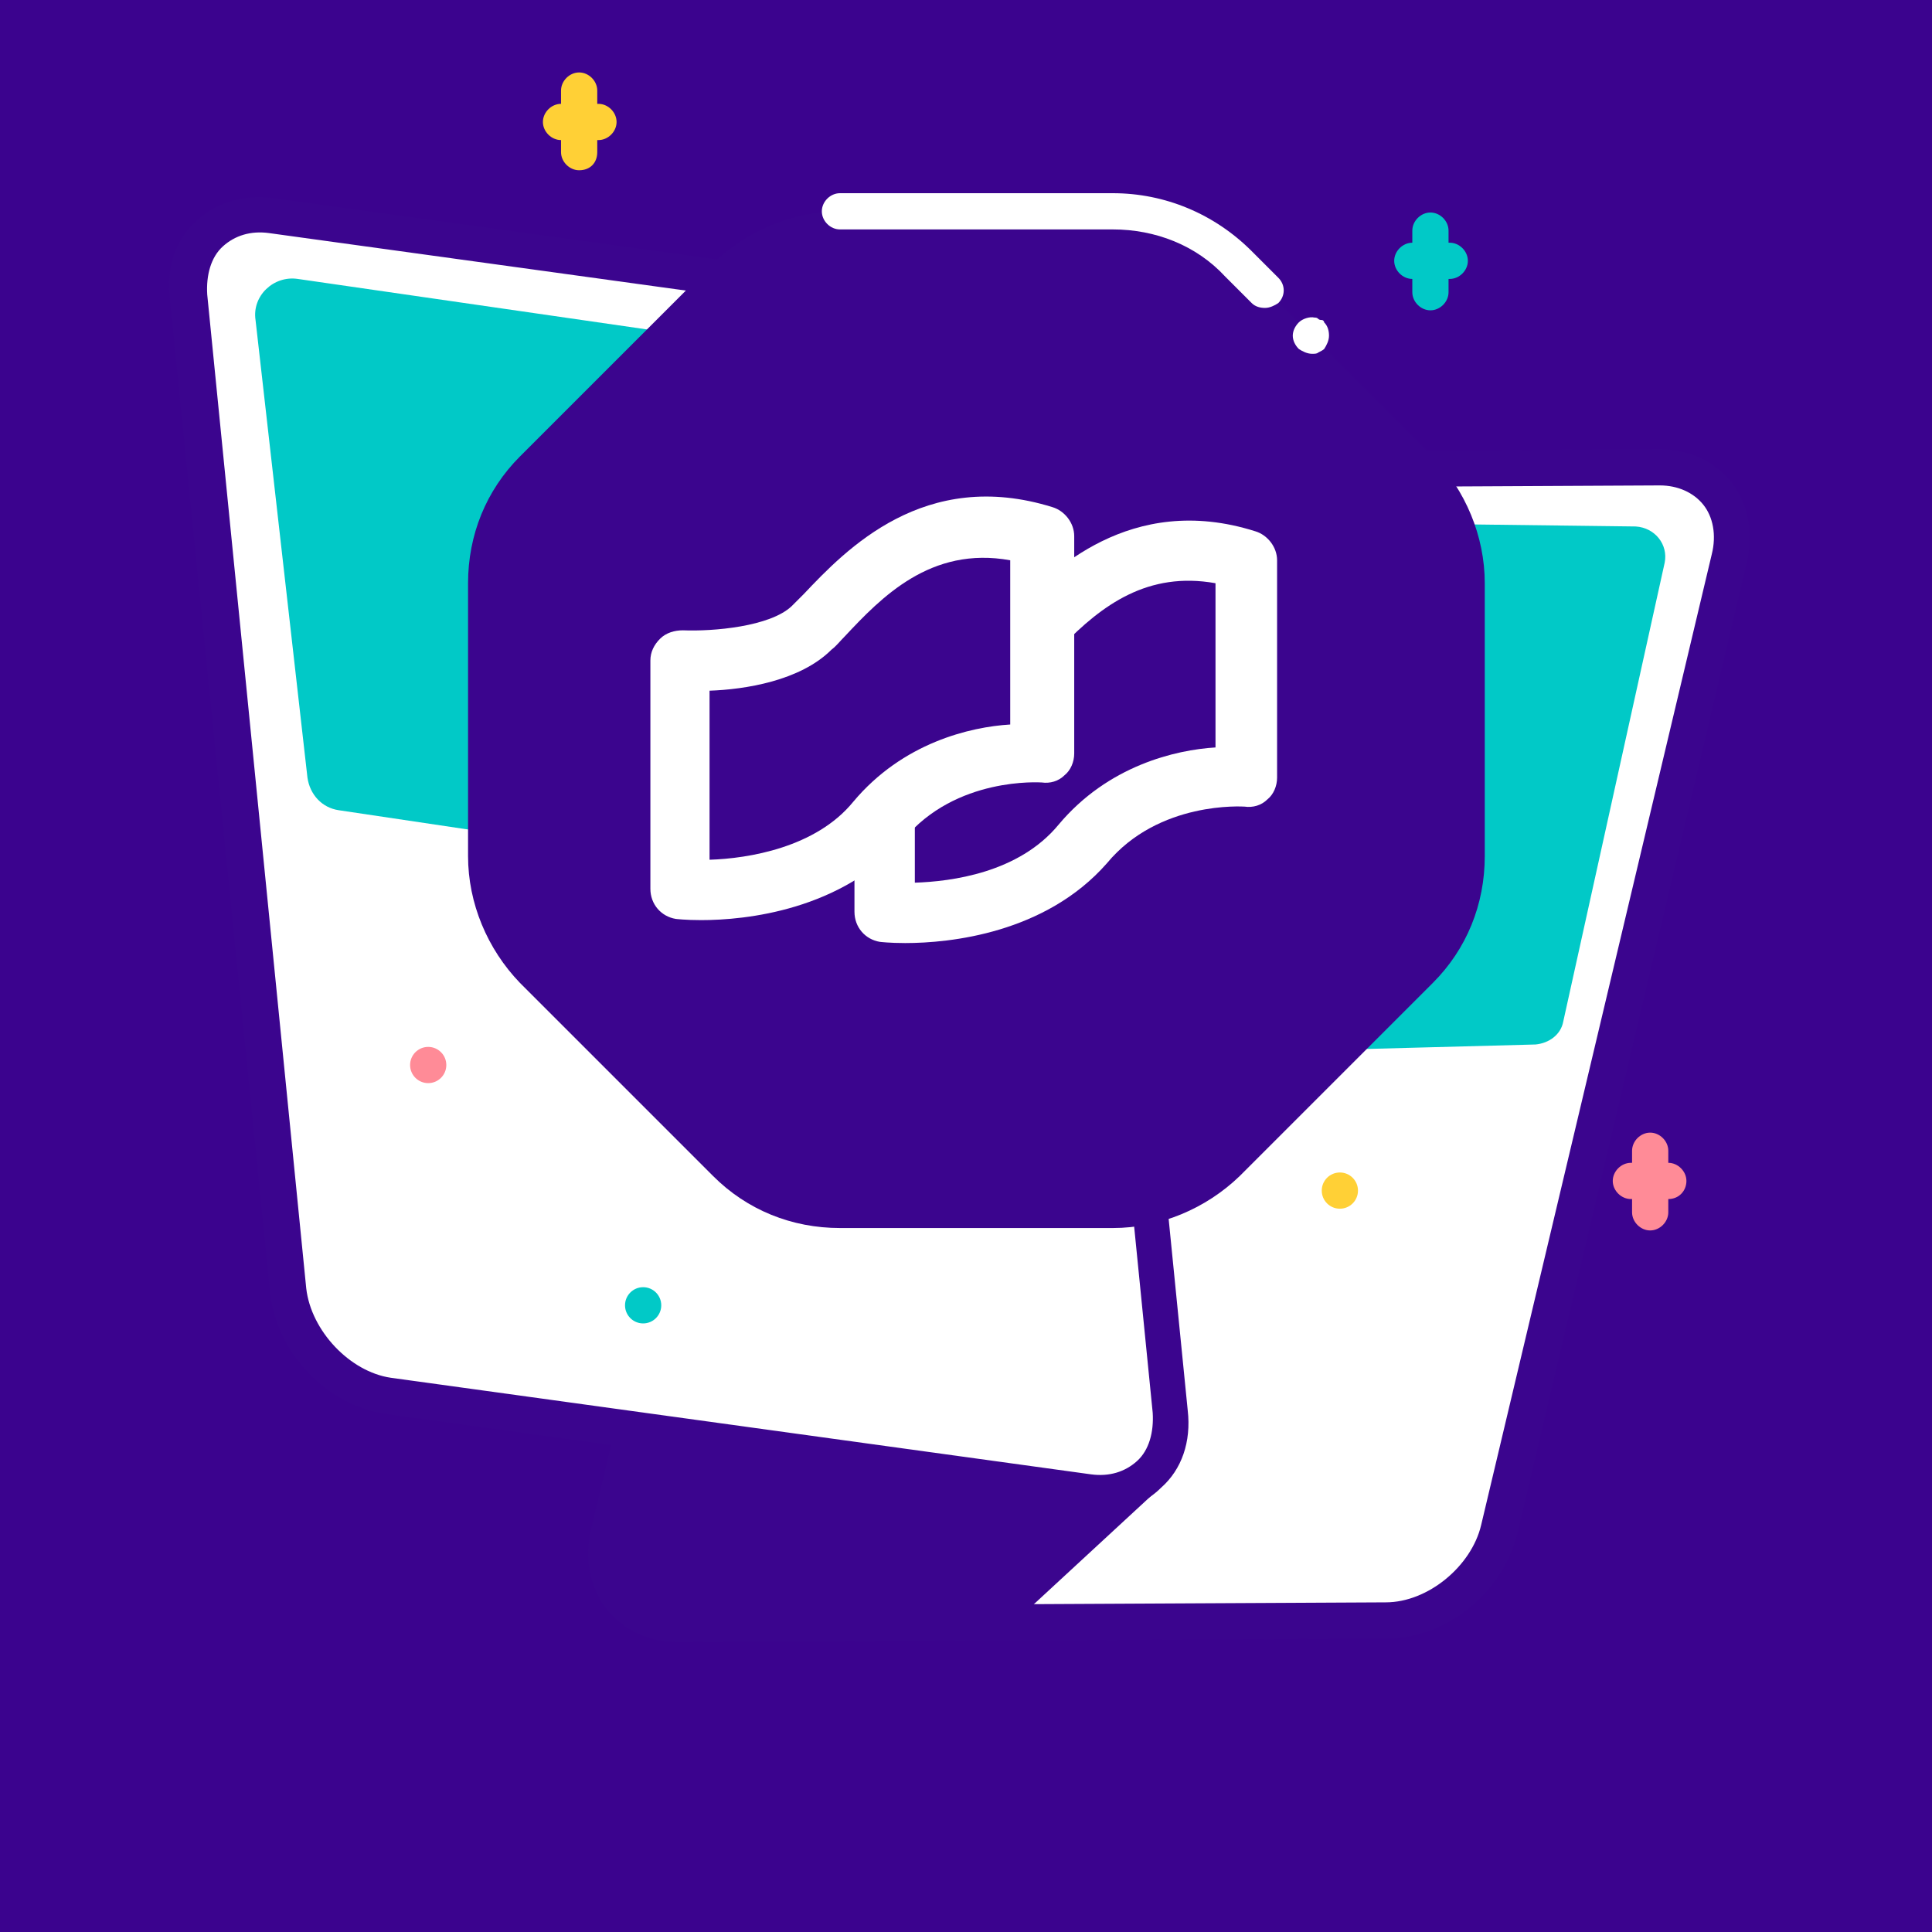
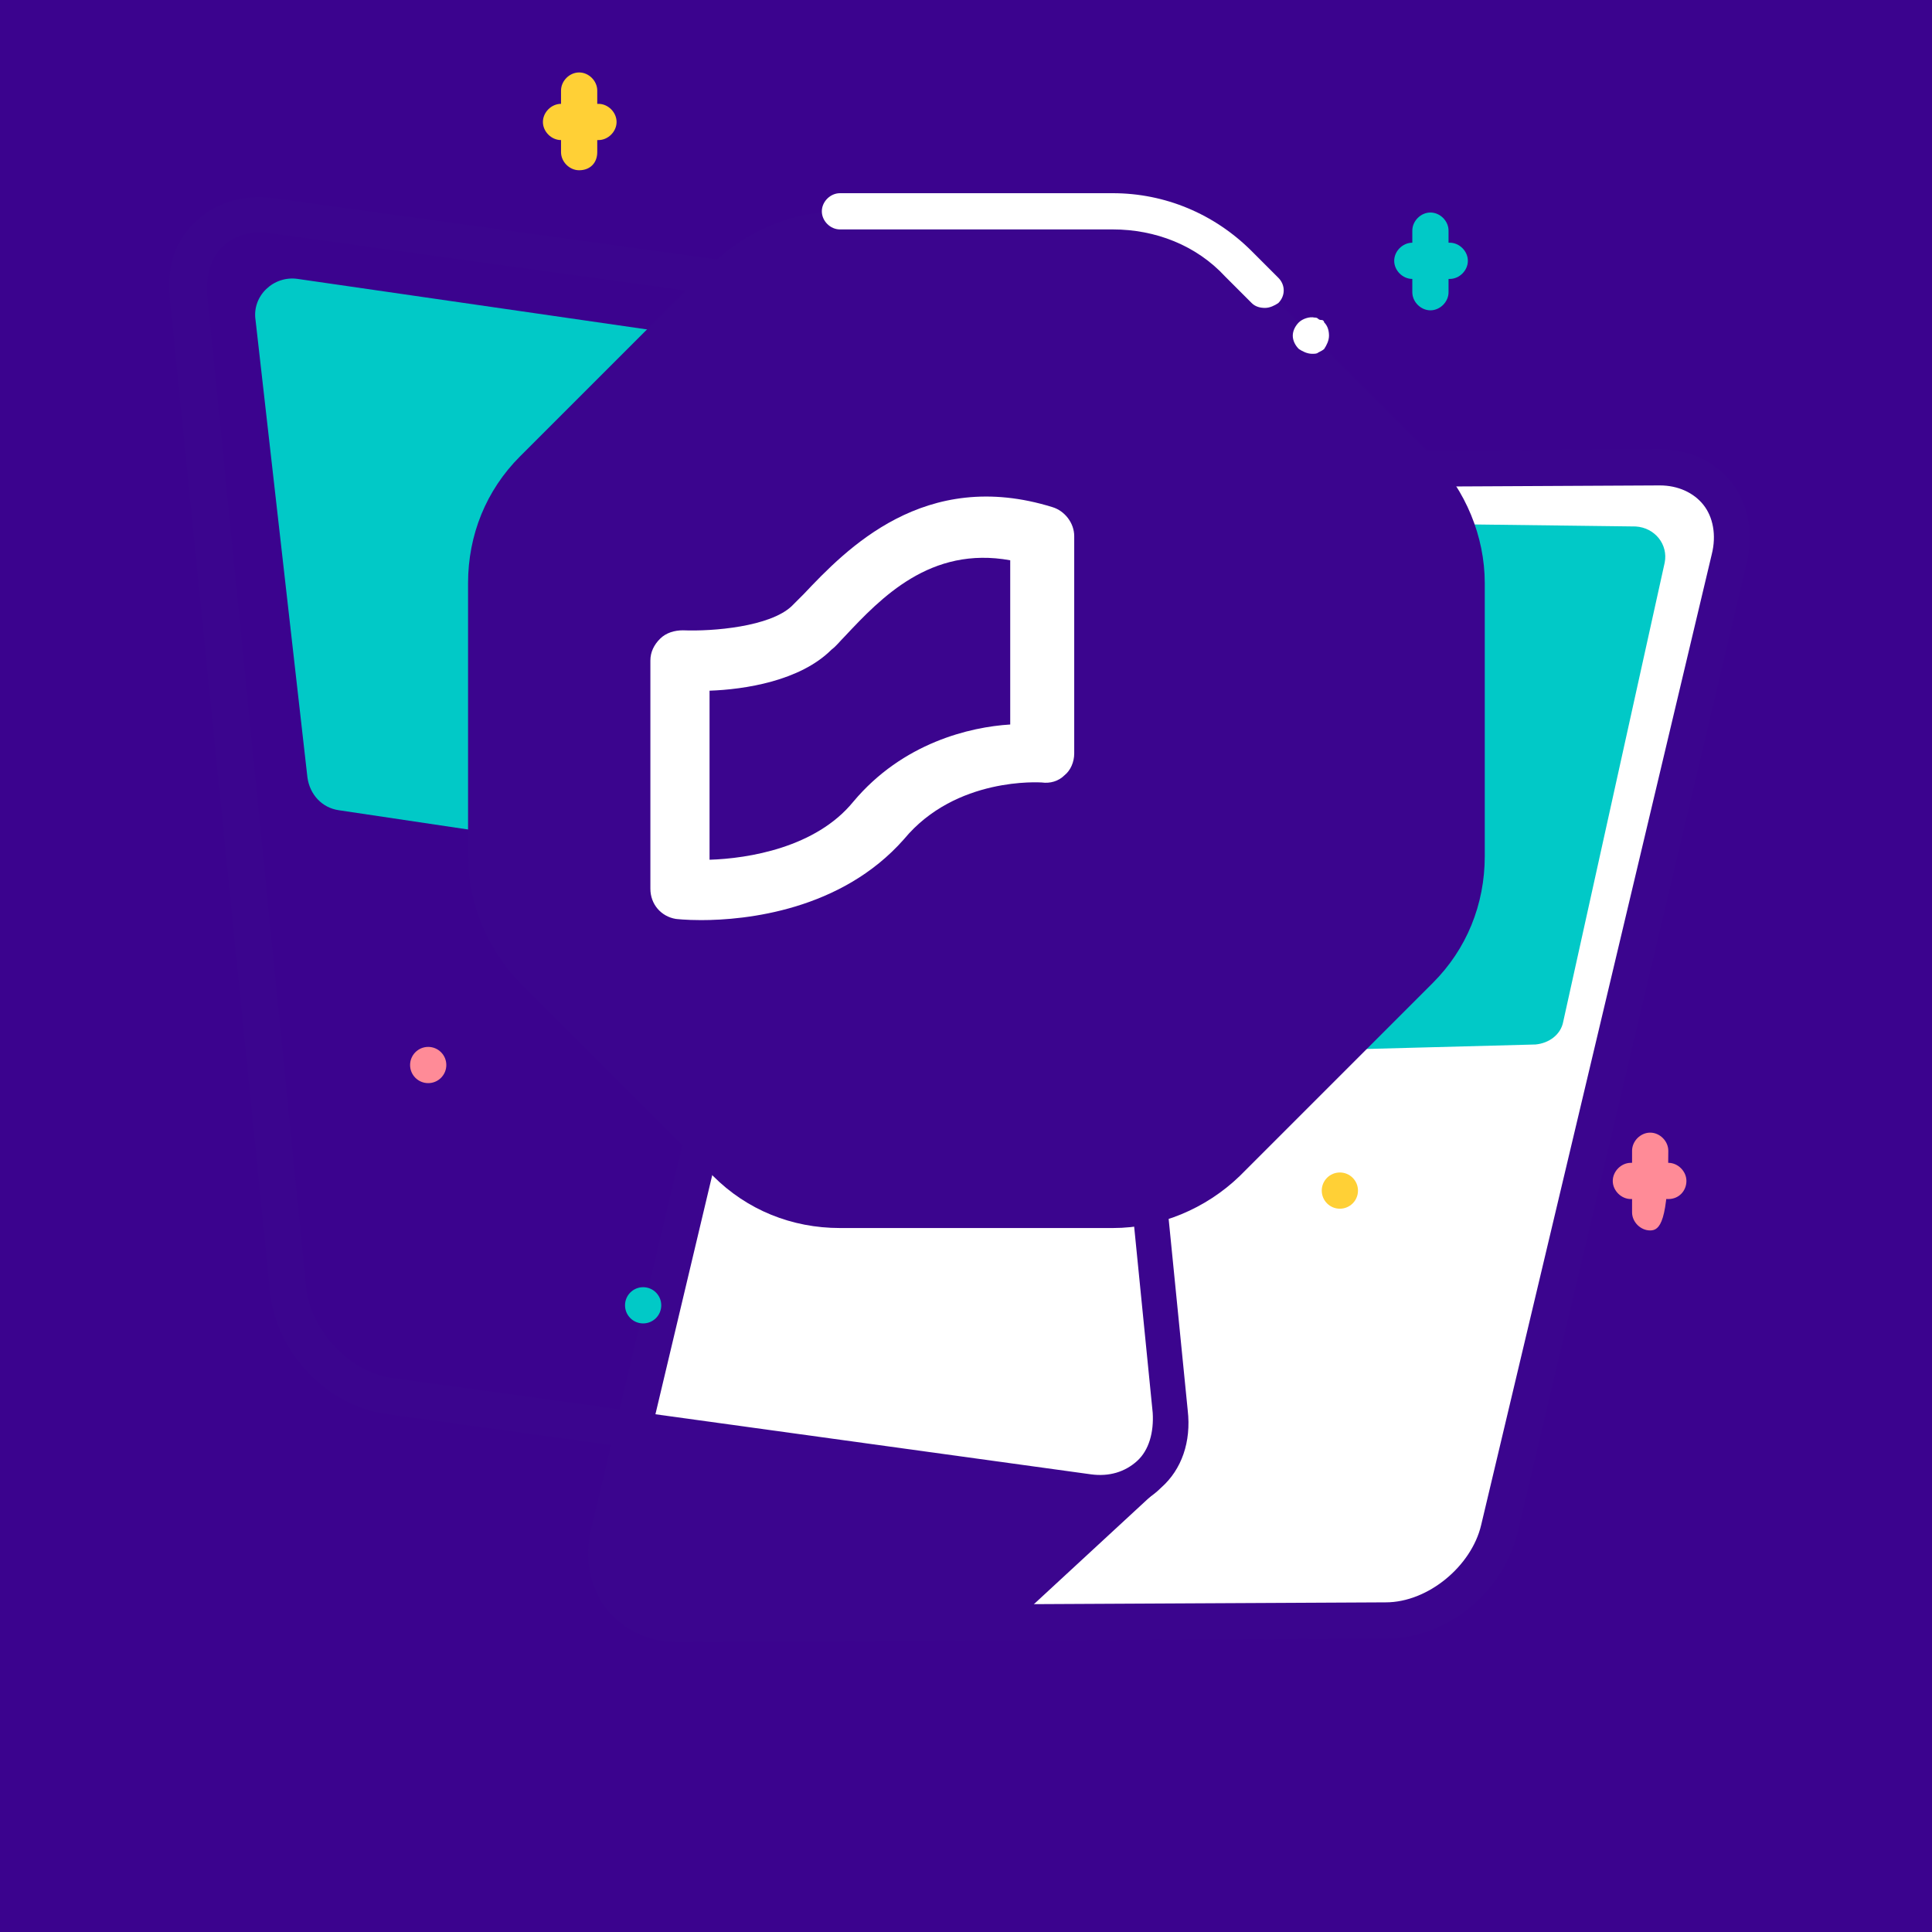
<svg xmlns="http://www.w3.org/2000/svg" width="160" height="160" viewBox="0 0 160 160" fill="none">
  <rect width="160" height="160" fill="#3B038E" />
  <path d="M137.462 38.7L78.962 39C74.762 39 70.562 42.4 69.562 46.6L50.462 127C49.462 131.2 52.062 134.5 56.262 134.5L114.862 134.2C119.062 134.2 123.262 130.8 124.262 126.6L143.362 46.2C144.262 42.1 141.662 38.7 137.462 38.7Z" fill="white" />
  <path d="M56.162 136C53.762 136 51.662 135 50.262 133.3C48.862 131.5 48.362 129.1 48.962 126.6L68.062 46.2C69.262 41.3 73.962 37.5 78.862 37.5L137.462 37.2C139.862 37.2 141.962 38.2 143.362 39.9C144.762 41.7 145.262 44.1 144.662 46.6L125.662 127C124.462 131.9 119.762 135.7 114.862 135.7L56.162 136C56.262 136 56.262 136 56.162 136ZM137.462 40.2L78.862 40.5C75.362 40.5 71.762 43.5 70.962 46.9L51.862 127.3C51.462 128.9 51.762 130.4 52.562 131.4C53.362 132.4 54.662 133 56.162 133L114.762 132.7C118.262 132.7 121.862 129.7 122.662 126.3L141.762 45.9C142.162 44.3 141.862 42.8 141.062 41.8C140.262 40.8 138.962 40.2 137.462 40.2Z" fill="#3B058E" />
  <path d="M137.862 46.6L129.462 84.6C129.262 85.7 128.262 86.4 127.162 86.5L74.262 87.9C72.462 87.9 71.262 86 72.062 84.4L93.162 44.4C93.562 43.6 94.362 43.1 95.262 43.1L135.462 43.6C137.062 43.7 138.162 45.1 137.862 46.6Z" fill="#01C9C7" />
-   <path d="M90.162 123.6L32.162 115.6C28.062 115 24.362 111.1 23.862 106.8L15.562 24.6C15.162 20.3 18.162 17.3 22.262 17.9L80.262 25.9C84.362 26.5 88.062 30.4 88.562 34.7L96.762 117C97.262 121.2 94.262 124.2 90.162 123.6Z" fill="white" />
  <path d="M91.162 125.2C90.762 125.2 90.362 125.2 89.962 125.1L31.962 117.1C27.062 116.4 22.862 112 22.362 107L14.062 24.7C13.762 22.1 14.562 19.8 16.262 18.3C17.862 16.8 20.062 16.1 22.562 16.4L80.562 24.4C85.462 25.1 89.662 29.5 90.162 34.5L98.362 116.8C98.662 119.4 97.862 121.7 96.162 123.2C94.862 124.5 93.062 125.2 91.162 125.2ZM90.362 122.1C91.862 122.3 93.162 121.9 94.162 121C95.162 120.1 95.562 118.6 95.462 117L87.262 34.7C86.862 31.2 83.662 27.8 80.262 27.3L22.262 19.3C20.762 19.1 19.462 19.5 18.462 20.4C17.462 21.3 17.062 22.8 17.162 24.4L25.362 106.7C25.762 110.2 28.962 113.6 32.362 114.1L90.362 122.1Z" fill="#3B058E" />
  <path d="M82.062 31.4L24.662 23.1C22.662 22.8 20.862 24.5 21.162 26.5L25.462 64.4C25.662 65.8 26.662 66.9 28.062 67.1L87.762 76C89.862 76.3 91.662 74.5 91.262 72.4L84.662 34C84.462 32.6 83.362 31.6 82.062 31.4Z" fill="#01C9C7" />
  <path d="M92.162 17.5H69.562C65.662 17.5 61.862 19.1 59.062 21.8L43.062 37.8C40.262 40.6 38.762 44.3 38.762 48.3V70.9C38.762 74.8 40.362 78.6 43.062 81.4L59.062 97.4C61.862 100.2 65.562 101.7 69.562 101.7H92.162C96.062 101.7 99.862 100.1 102.662 97.4L118.662 81.4C121.462 78.6 122.962 74.9 122.962 70.9V48.3C122.962 44.4 121.362 40.6 118.662 37.8L102.662 21.8C99.862 19 96.062 17.5 92.162 17.5Z" fill="#3B058E" />
  <path d="M104.762 24L102.562 21.8C99.761 19 96.061 17.5 92.061 17.5H69.561" fill="#3B058E" />
  <path d="M104.762 25.5C104.362 25.5 103.962 25.4 103.662 25.1L101.462 22.9C99.061 20.3 95.662 19 92.162 19H69.561C68.761 19 68.061 18.3 68.061 17.5C68.061 16.7 68.761 16 69.561 16H92.162C96.462 16 100.562 17.7 103.662 20.8L105.862 23C106.462 23.6 106.462 24.5 105.862 25.1C105.562 25.3 105.162 25.5 104.762 25.5Z" fill="white" />
  <path d="M108.662 29.3C108.262 29.3 107.862 29.1 107.562 28.9C107.262 28.6 107.062 28.2 107.062 27.8C107.062 27.4 107.262 27 107.562 26.7C107.862 26.4 108.462 26.2 108.862 26.3C108.962 26.3 109.062 26.3 109.162 26.4C109.262 26.5 109.362 26.5 109.462 26.5C109.562 26.5 109.662 26.6 109.662 26.7C109.962 27 110.062 27.4 110.062 27.8C110.062 28.2 109.862 28.6 109.662 28.9C109.562 29 109.362 29.1 109.162 29.2C109.062 29.3 108.862 29.3 108.662 29.3Z" fill="white" />
  <path d="M118.462 25.7C117.662 25.7 116.962 25 116.962 24.2V19.1C116.962 18.3 117.662 17.6 118.462 17.6C119.262 17.6 119.962 18.3 119.962 19.1V24.2C119.962 25 119.262 25.7 118.462 25.7Z" fill="#01C9C7" />
  <path d="M120.062 23.1H116.962C116.162 23.1 115.462 22.4 115.462 21.6C115.462 20.8 116.162 20.1 116.962 20.1H120.062C120.862 20.1 121.562 20.8 121.562 21.6C121.562 22.4 120.862 23.1 120.062 23.1Z" fill="#01C9C7" />
  <path d="M47.962 14.1C47.162 14.1 46.462 13.4 46.462 12.6V7.5C46.462 6.7 47.162 6 47.962 6C48.762 6 49.462 6.7 49.462 7.5V12.6C49.462 13.5 48.862 14.1 47.962 14.1Z" fill="#FFD036" />
  <path d="M49.562 11.6H46.462C45.662 11.6 44.962 10.9 44.962 10.1C44.962 9.3 45.662 8.6 46.462 8.6H49.562C50.362 8.6 51.062 9.3 51.062 10.1C51.062 10.9 50.362 11.6 49.562 11.6Z" fill="#FFD036" />
-   <path d="M136.661 101.9C135.861 101.9 135.161 101.2 135.161 100.4V95.3C135.161 94.5 135.861 93.8 136.661 93.8C137.461 93.8 138.161 94.5 138.161 95.3V100.4C138.161 101.2 137.461 101.9 136.661 101.9Z" fill="#FF8B97" />
+   <path d="M136.661 101.9C135.861 101.9 135.161 101.2 135.161 100.4V95.3C135.161 94.5 135.861 93.8 136.661 93.8C137.461 93.8 138.161 94.5 138.161 95.3C138.161 101.2 137.461 101.9 136.661 101.9Z" fill="#FF8B97" />
  <path d="M138.162 99.3H135.062C134.262 99.3 133.562 98.6 133.562 97.8C133.562 97 134.262 96.3 135.062 96.3H138.162C138.962 96.3 139.662 97 139.662 97.8C139.662 98.6 139.062 99.3 138.162 99.3Z" fill="#FF8B97" />
  <path d="M110.962 100.1C111.79 100.1 112.462 99.428 112.462 98.6C112.462 97.772 111.79 97.1 110.962 97.1C110.133 97.1 109.462 97.772 109.462 98.6C109.462 99.428 110.133 100.1 110.962 100.1Z" fill="#FFD036" />
  <path d="M35.462 89.7C36.29 89.7 36.962 89.028 36.962 88.2C36.962 87.372 36.29 86.7 35.462 86.7C34.633 86.7 33.962 87.372 33.962 88.2C33.962 89.028 34.633 89.7 35.462 89.7Z" fill="#FF8B97" />
  <path d="M53.262 109.6C54.09 109.6 54.762 108.928 54.762 108.1C54.762 107.272 54.09 106.6 53.262 106.6C52.433 106.6 51.762 107.272 51.762 108.1C51.762 108.928 52.433 109.6 53.262 109.6Z" fill="#01C9C7" />
  <path d="M58.062 76.2C56.762 76.2 55.962 76.1 55.962 76.1C54.762 75.9 53.862 74.9 53.862 73.6V54.7C53.862 54 54.162 53.4 54.662 52.9C55.162 52.4 55.862 52.2 56.562 52.2C59.062 52.3 63.762 51.9 65.562 50.2C65.862 49.9 66.162 49.6 66.562 49.2C70.062 45.5 76.562 38.7 87.162 42C88.162 42.3 88.962 43.3 88.962 44.4V62.4C88.962 63.1 88.662 63.8 88.162 64.2C87.662 64.7 86.962 64.9 86.262 64.8C86.162 64.8 79.162 64.3 74.862 69.5C69.662 75.4 61.762 76.2 58.062 76.2ZM58.762 57.2V71.2C61.962 71.1 67.562 70.2 70.662 66.4C74.762 61.5 80.362 60.2 83.662 60V46.4C77.062 45.2 72.962 49.5 69.962 52.7C69.562 53.1 69.262 53.5 68.862 53.8C66.262 56.4 61.662 57.1 58.762 57.2Z" fill="white" />
-   <path d="M74.963 78.1C73.663 78.1 72.863 78 72.863 78C71.663 77.8 70.763 76.8 70.763 75.5V67.3C70.763 65.9 71.863 64.8 73.263 64.8C74.663 64.8 75.763 65.9 75.763 67.3V73.1C78.763 73 84.363 72.3 87.663 68.3C91.763 63.4 97.363 62.1 100.663 61.9V48.3C95.063 47.3 91.263 50.1 87.963 53.5C86.963 54.5 85.463 54.5 84.463 53.5C83.463 52.5 83.463 51 84.463 50C86.963 47.5 93.563 40.7 103.963 44C104.963 44.3 105.763 45.3 105.763 46.4V64.4C105.763 65.1 105.463 65.8 104.963 66.2C104.463 66.7 103.763 66.9 103.063 66.8C102.963 66.8 95.963 66.3 91.663 71.5C86.563 77.3 78.663 78.1 74.963 78.1Z" fill="white" />
  <path d="M95.962 123.3L84.162 134.2L53.262 133.7L50.862 129.2L53.262 119.3L90.162 123.6L95.962 123.3Z" fill="#3B058E" />
</svg>